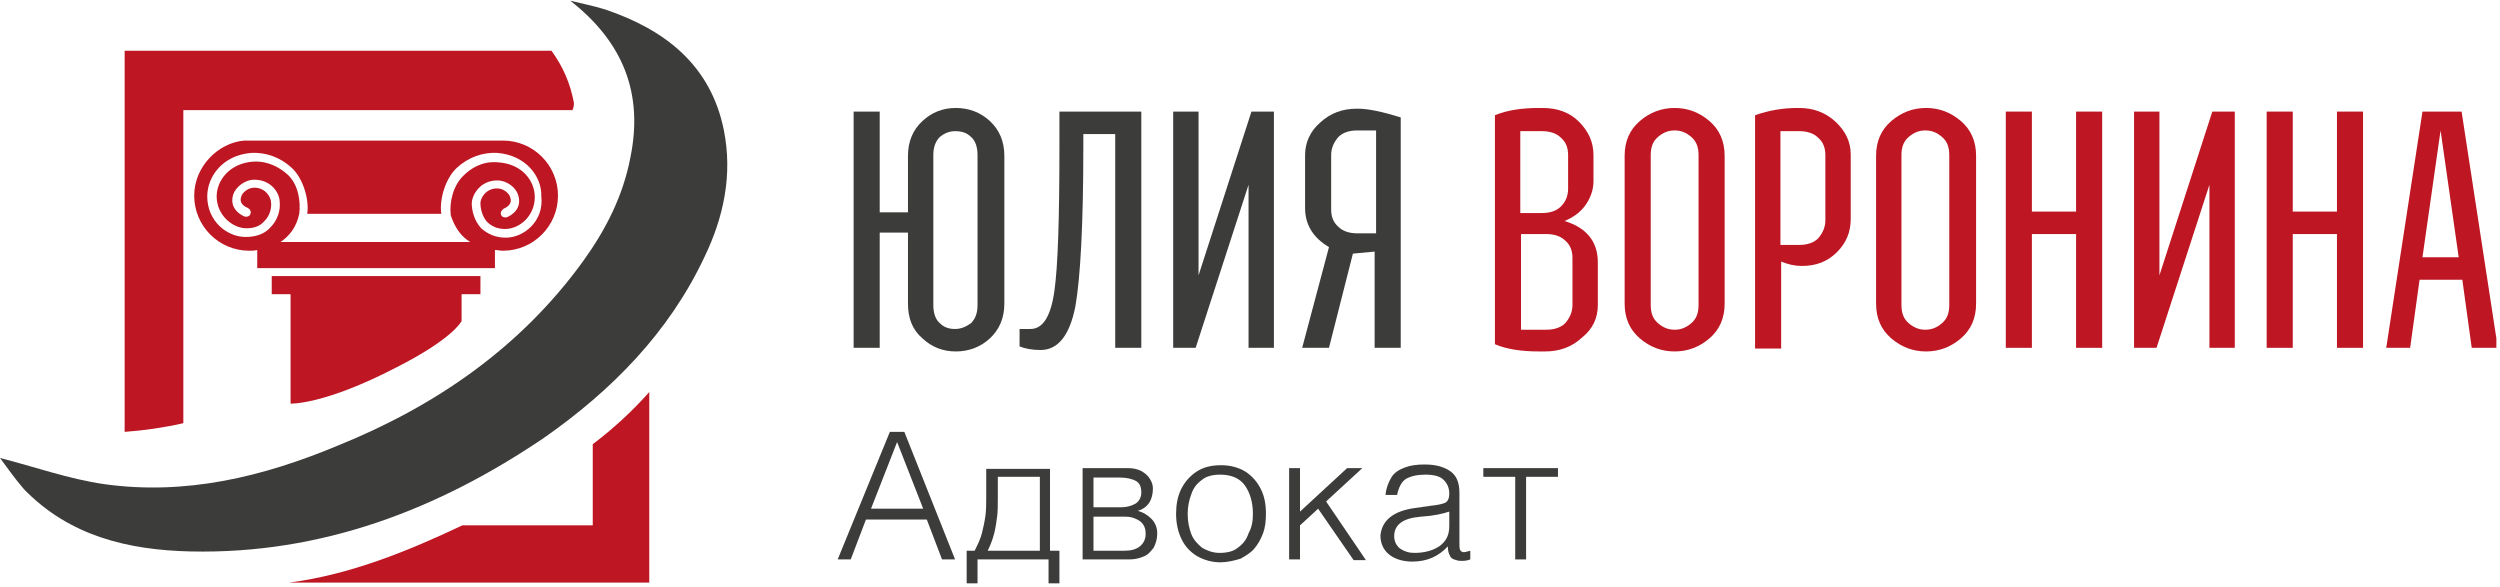
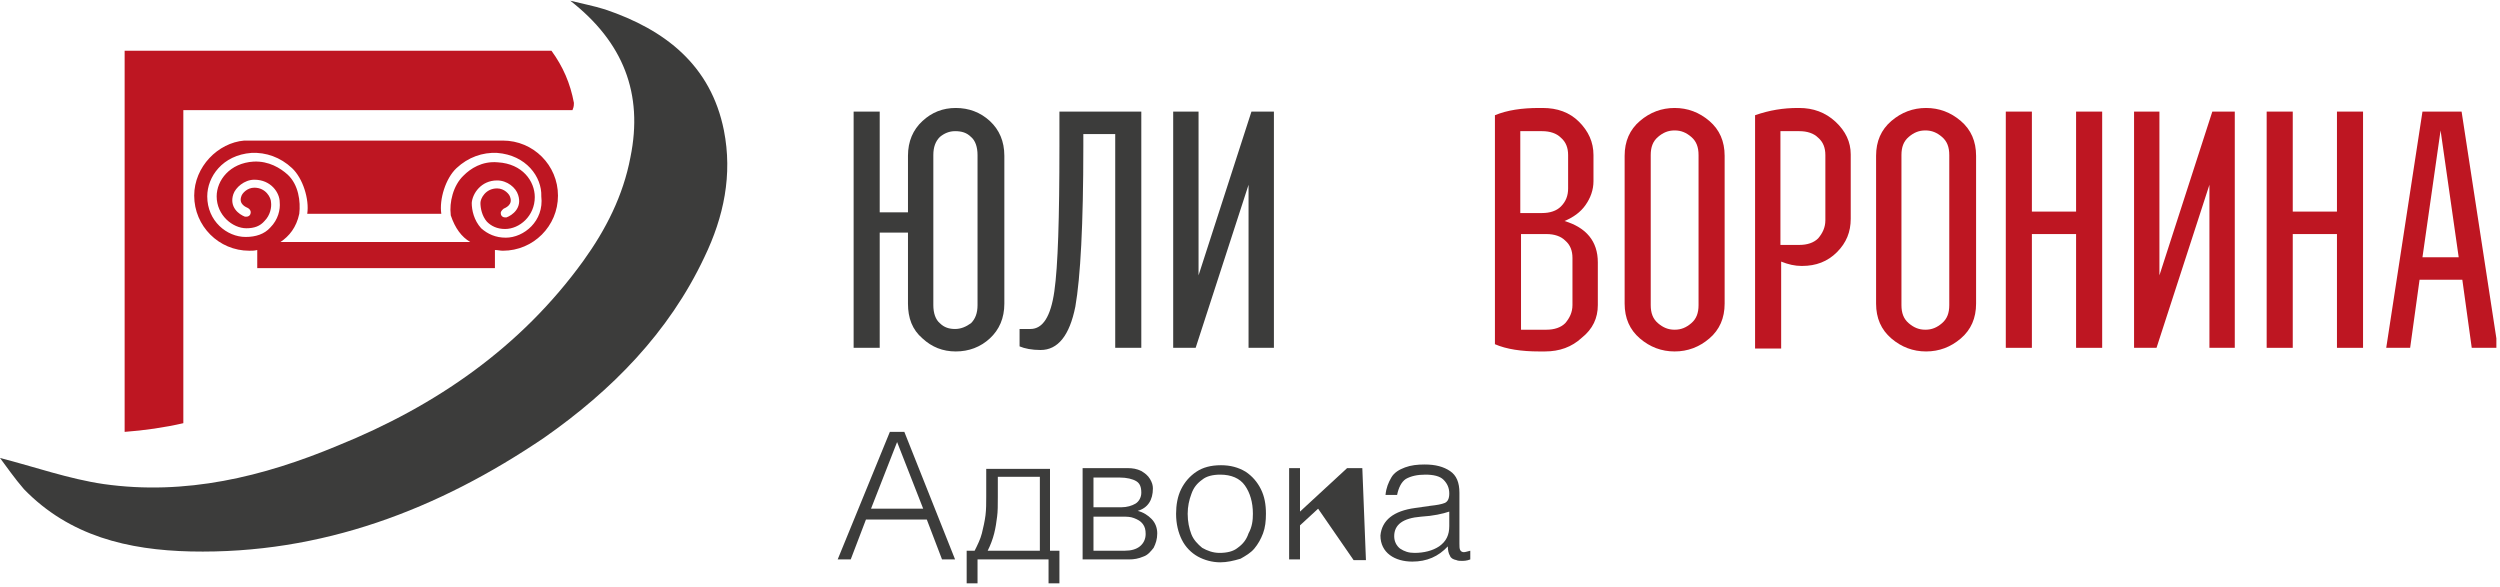
<svg xmlns="http://www.w3.org/2000/svg" width="345" height="81" viewBox="0 0 345 81" fill="none">
  <g clip-path="url(#clip0_1321_109)">
    <path d="M25.3 15.2H79C79.1 14.9 79.2 14.8 79.2 14.2C78.7 11.5 77.7 9.2 76.1 7H25.3H17.2V15.1V59.6C19.9 59.4 22.7 59 25.3 58.4V15.2Z" fill="#BE1622" />
-     <path d="M81.8 61.3V72.5H63.8C56.2 76.1 48.3 79.3 39.9 80.4H81.7H89.6V72.5V54.1C87.3 56.7 84.7 59.1 81.8 61.3Z" fill="#BE1622" />
    <path d="M0 63.2C4.7 64.4 9.5 66.1 14.3 66.8C25.6 68.4 36.3 65.8 46.6 61.5C60.2 56 71.9 47.9 80.5 36C83.6 31.7 86 27 87 21.7C88.8 12.9 86 5.8 78.7 0.1C80.3 0.5 81.9 0.8 83.5 1.3C91.8 4.1 98.1 9 99.9 18C101.1 24.1 99.9 29.9 97.2 35.5C92.3 45.9 84.4 53.9 75.1 60.4C60.5 70.3 44.4 76.5 26.3 76.1C17.7 75.9 9.6 74 3.3 67.5C2 66 0.9 64.4 0 63.2Z" fill="#3C3C3B" />
-     <path d="M37.5 38.1V40.6H40.1V55.7C40.1 55.7 44.7 55.9 54.7 50.7C62.6 46.7 63.7 44.3 63.7 44.3V40.6H66.3V38.1H37.5Z" fill="#BE1622" />
    <path d="M69.4 19.4C69.4 19.4 34 19.4 33.7 19.4C30.1 19.7 26.8 23 26.8 27C26.8 31.2 30.2 34.6 34.4 34.6C34.8 34.6 35.1 34.6 35.5 34.5V37H68.3V34.5C68.7 34.5 69 34.6 69.4 34.6C73.6 34.6 77 31.2 77 27C77 22.8 73.6 19.4 69.4 19.4ZM69.8 32.8C68.4 32.8 67.3 32.3 66.4 31.5C65.4 30.4 65.1 29 65.1 28C65.2 26.7 66.4 24.9 68.6 24.9C70 24.9 71.2 25.9 71.5 26.9C72.1 28.7 70.7 29.7 69.9 30C69.9 30 69.8 30 69.7 30C69.3 30 69.1 29.7 69.1 29.4C69.1 29.1 69.5 28.8 69.5 28.8C69.7 28.7 70.8 28.3 70.4 27.2C70.3 26.8 69.6 26 68.6 26C67 26 66.3 27.4 66.3 28C66.3 28.7 66.5 29.8 67.2 30.6C67.8 31.2 68.6 31.6 69.7 31.6C71.7 31.6 73.8 29.8 73.8 27.2C73.8 25 72.1 22.6 68.7 22.4C66.5 22.2 64.9 23.3 64 24.2C62.5 25.6 62 28 62.2 29.6V29.7C62.8 31.5 63.7 32.7 64.9 33.4H38.7C39.9 32.6 40.9 31.4 41.3 29.5C41.5 27.8 41.2 25.5 39.7 24.1C38.7 23.2 37.1 22.2 35 22.3C31.7 22.5 29.9 24.9 29.9 27.1C29.9 29.7 32.1 31.5 34 31.5C35.1 31.5 35.9 31.2 36.5 30.5C37.3 29.7 37.5 28.6 37.4 27.9C37.4 27.3 36.7 25.9 35.1 25.9C34.1 25.9 33.4 26.7 33.3 27.1C32.9 28.2 34 28.6 34.2 28.7C34.2 28.7 34.6 28.9 34.6 29.3C34.6 29.6 34.4 29.9 34 29.9C33.9 29.9 33.8 29.9 33.8 29.9C33 29.6 31.6 28.6 32.2 26.8C32.5 25.9 33.7 24.8 35.1 24.8C37.4 24.8 38.6 26.6 38.6 27.9C38.7 28.9 38.4 30.3 37.3 31.4C36.5 32.3 35.3 32.7 33.9 32.7C31.3 32.7 28.6 30.5 28.6 27.1C28.6 24.4 30.7 21.4 34.7 21.1C36.7 21 38.7 21.7 40.3 23.2C41.8 24.6 42.7 27.5 42.4 29.5H60.9C60.6 27.5 61.5 24.6 63 23.2C64.6 21.7 66.6 21 68.6 21.1C72.6 21.4 74.8 24.4 74.7 27.1C75.1 30.5 72.3 32.8 69.8 32.8Z" fill="#BE1622" />
    <path d="M125.3 41.9V32.1H121.4V48H117.8V15.4H121.4V29.3H125.3V21.5C125.3 19.5 126 17.9 127.3 16.7C128.6 15.5 130.1 14.9 131.9 14.9C133.7 14.9 135.3 15.5 136.6 16.7C137.9 17.9 138.6 19.5 138.6 21.5V41.9C138.6 43.9 137.9 45.5 136.6 46.7C135.3 47.9 133.7 48.5 131.9 48.5C130.1 48.5 128.6 47.9 127.3 46.7C125.9 45.5 125.3 43.9 125.3 41.9ZM134.9 42.1V21.4C134.9 20.3 134.6 19.4 134 18.9C133.4 18.3 132.7 18.1 131.8 18.1C131 18.1 130.3 18.4 129.7 18.9C129.1 19.5 128.8 20.3 128.8 21.4V42.1C128.8 43.2 129.1 44.1 129.7 44.6C130.3 45.2 131 45.4 131.8 45.4C132.6 45.4 133.3 45.1 134 44.6C134.6 44 134.9 43.2 134.9 42.1Z" fill="#3C3C3B" />
    <path d="M143.6 48.3C142.4 48.3 141.4 48.1 140.7 47.8V45.4H142.2C143.9 45.4 145 43.7 145.5 40.2C146 36.7 146.2 30.1 146.2 20.2V15.4H157.5V48H153.9V18.5H149.5V20.2C149.5 31 149.1 38.3 148.4 42.3C147.6 46.3 146 48.3 143.6 48.3Z" fill="#3C3C3B" />
    <path d="M175.8 48H172.3V25.5L165 48H161.9V15.4H165.4V38L172.7 15.4H175.8V48Z" fill="#3C3C3B" />
-     <path d="M189.9 34.7L186.7 35L183.4 48H179.7L183.4 34.1C181.2 32.8 180.1 31 180.1 28.7V21.4C180.1 19.7 180.8 18.1 182.2 16.9C183.6 15.6 185.3 15 187.2 15H187.4C188.8 15 190.7 15.4 193.3 16.2V48H189.7V34.7H189.9ZM183.7 21.4V28.9C183.7 29.9 184 30.7 184.7 31.3C185.3 31.9 186.2 32.2 187.3 32.2H189.9V18H187.3C186.2 18 185.3 18.3 184.7 18.9C184.1 19.6 183.7 20.4 183.7 21.4Z" fill="#3C3C3B" />
    <path d="M220.5 42.1C220.5 43.9 219.8 45.4 218.3 46.6C216.9 47.9 215.2 48.5 213.2 48.5H212.4C210 48.5 207.9 48.2 206.3 47.5V15.9C208 15.2 210 14.9 212.4 14.9H212.9C214.9 14.9 216.6 15.5 217.9 16.8C219.2 18.1 219.9 19.6 219.9 21.4V25C219.9 26.2 219.5 27.3 218.8 28.3C218.1 29.3 217.1 30 215.9 30.5C218.9 31.4 220.5 33.3 220.5 36.2V42.1ZM216.4 26V21.4C216.4 20.4 216.1 19.6 215.4 19C214.8 18.4 213.9 18.1 212.8 18.1H209.8V29.4H212.8C213.9 29.4 214.8 29.1 215.4 28.5C216.1 27.8 216.4 27 216.4 26ZM217 42.1V35.6C217 34.6 216.7 33.8 216 33.2C215.4 32.6 214.5 32.3 213.4 32.3H209.9V45.5H213.4C214.5 45.5 215.4 45.2 216 44.6C216.6 43.9 217 43.1 217 42.1Z" fill="#BE1622" />
    <path d="M224.2 41.9V21.5C224.2 19.5 224.9 17.9 226.3 16.7C227.7 15.5 229.3 14.9 231.1 14.9C232.9 14.9 234.5 15.5 235.9 16.7C237.3 17.9 238 19.5 238 21.5V41.9C238 43.9 237.3 45.5 235.9 46.7C234.5 47.9 232.9 48.5 231.1 48.5C229.3 48.5 227.7 47.9 226.3 46.7C224.9 45.5 224.2 43.9 224.2 41.9ZM234.4 42.1V21.4C234.4 20.3 234.1 19.5 233.4 18.9C232.7 18.3 232 18 231.1 18C230.2 18 229.5 18.3 228.8 18.9C228.1 19.5 227.8 20.3 227.8 21.4V42.1C227.8 43.2 228.1 44 228.8 44.6C229.5 45.2 230.2 45.5 231.1 45.5C232 45.5 232.7 45.2 233.4 44.6C234.1 44 234.4 43.2 234.4 42.1Z" fill="#BE1622" />
    <path d="M255.4 30.2C255.4 32 254.8 33.5 253.5 34.8C252.2 36.1 250.6 36.7 248.7 36.7H248.6C247.7 36.7 246.8 36.5 245.8 36.1V48.1H242.2V15.9C244.2 15.2 246.1 14.9 248.1 14.9H248.3C250.2 14.9 251.9 15.5 253.3 16.8C254.7 18.1 255.4 19.6 255.4 21.3V30.2ZM251.9 30.4V21.4C251.9 20.4 251.6 19.6 250.9 19C250.3 18.4 249.4 18.1 248.3 18.1H245.7V33.8H248.3C249.4 33.8 250.3 33.5 250.9 32.9C251.5 32.2 251.9 31.4 251.9 30.4Z" fill="#BE1622" />
    <path d="M258.9 41.9V21.5C258.9 19.5 259.6 17.9 261 16.7C262.4 15.5 264 14.9 265.8 14.9C267.6 14.9 269.2 15.5 270.6 16.7C272 17.9 272.7 19.5 272.7 21.5V41.9C272.7 43.9 272 45.5 270.6 46.7C269.2 47.9 267.6 48.5 265.8 48.5C264 48.5 262.4 47.9 261 46.7C259.6 45.5 258.9 43.9 258.9 41.9ZM269 42.1V21.4C269 20.3 268.7 19.5 268 18.9C267.3 18.3 266.6 18 265.7 18C264.8 18 264.1 18.3 263.4 18.9C262.7 19.5 262.4 20.3 262.4 21.4V42.1C262.4 43.2 262.7 44 263.4 44.6C264.1 45.2 264.8 45.5 265.7 45.5C266.6 45.5 267.3 45.2 268 44.6C268.7 44 269 43.2 269 42.1Z" fill="#BE1622" />
    <path d="M290.1 48H286.5V32.3H280.4V48H276.8V15.4H280.4V29.2H286.5V15.4H290.1V48Z" fill="#BE1622" />
    <path d="M308.4 48H304.9V25.5L297.6 48H294.5V15.4H298V38L305.3 15.4H308.4V48Z" fill="#BE1622" />
    <path d="M326.1 48H322.5V32.3H316.4V48H312.8V15.4H316.4V29.2H322.5V15.4H326.1V48Z" fill="#BE1622" />
    <path d="M341.1 48L339.8 38.6H333.9L332.6 48H329.3L334.3 15.4H339.7L344.7 48H341.1ZM336.8 18L334.3 35.5H339.3L336.8 18Z" fill="#BE1622" />
    <path d="M117.4 77.2H115.6L122.8 59.6H124.8L131.8 77.2H130L127.9 71.7H119.5L117.4 77.2ZM123.8 61L120.2 70.2H127.4L123.8 61Z" fill="#3C3C3B" />
    <path d="M134.5 76C134.9 75.2 135.3 74.4 135.5 73.6C135.7 72.8 135.9 71.9 136 71.1C136.1 70.3 136.1 69.4 136.1 68.5V64.7H144.9V76H146.2V80.5H144.7V77.2H134.9V80.5H133.4V76H134.5ZM143.4 65.8H137.7V68.6C137.7 69.7 137.7 70.6 137.6 71.3C137.5 72.1 137.4 72.8 137.2 73.6C137 74.4 136.7 75.2 136.3 76H143.5V65.8H143.4Z" fill="#3C3C3B" />
    <path d="M155.8 77.2H149.4V64.6H155.6C156.3 64.6 156.9 64.7 157.5 65C158 65.3 158.4 65.6 158.7 66.1C159 66.6 159.1 67 159.1 67.4C159.1 69 158.4 70.1 157 70.5C157.8 70.7 158.4 71.1 158.9 71.6C159.4 72.1 159.7 72.8 159.7 73.6C159.7 74.4 159.5 75 159.2 75.6C158.8 76.1 158.4 76.6 157.8 76.8C157.1 77.1 156.5 77.2 155.8 77.2ZM150.9 65.8V70H154.8C155.5 70 156.2 69.8 156.7 69.5C157.2 69.2 157.5 68.6 157.5 68C157.5 67.2 157.3 66.7 156.8 66.4C156.3 66.1 155.5 65.9 154.5 65.9H150.9V65.8ZM150.9 71.2V76H155.2C156.1 76 156.8 75.8 157.3 75.4C157.8 75 158.1 74.4 158.1 73.7C158.1 73.1 158 72.7 157.7 72.3C157.4 71.9 157 71.7 156.5 71.5C156 71.3 155.5 71.3 154.9 71.3H150.9V71.2Z" fill="#3C3C3B" />
    <path d="M168.4 77.6C167.3 77.6 166.2 77.3 165.3 76.8C164.4 76.3 163.6 75.5 163.1 74.5C162.6 73.5 162.3 72.3 162.3 70.9C162.3 69.7 162.5 68.5 163 67.5C163.5 66.5 164.2 65.7 165.1 65.1C166 64.5 167.1 64.2 168.5 64.2C169.8 64.2 170.9 64.5 171.9 65.1C172.8 65.7 173.5 66.5 174 67.5C174.5 68.5 174.7 69.6 174.7 70.9C174.7 71.9 174.6 72.8 174.3 73.6C174 74.4 173.6 75.1 173.1 75.7C172.6 76.3 171.9 76.7 171.2 77.1C170.2 77.4 169.3 77.6 168.4 77.6ZM172.9 70.9C172.9 69.3 172.5 68 171.8 67C171.1 66 169.9 65.5 168.4 65.5C167.4 65.5 166.5 65.7 165.9 66.2C165.2 66.7 164.7 67.3 164.4 68.2C164.1 69 163.9 69.9 163.9 70.9C163.9 72 164.1 72.9 164.4 73.7C164.7 74.5 165.3 75.1 165.9 75.6C166.6 76 167.4 76.3 168.3 76.3C169.3 76.3 170.2 76.1 170.8 75.6C171.5 75.1 172 74.5 172.3 73.6C172.8 72.7 172.9 71.8 172.9 70.9Z" fill="#3C3C3B" />
-     <path d="M179.4 77.2H177.9V64.6H179.4V70.6L185.9 64.6H188L183 69.2L188.5 77.3H186.8L181.9 70.2L179.4 72.5V77.2Z" fill="#3C3C3B" />
+     <path d="M179.4 77.2H177.9V64.6H179.4V70.6L185.9 64.6H188L188.5 77.3H186.8L181.9 70.2L179.4 72.5V77.2Z" fill="#3C3C3B" />
    <path d="M195.3 70.1L197.4 69.8C198.3 69.7 198.9 69.6 199.4 69.4C199.8 69.2 200 68.8 200 68.1C200 67.3 199.7 66.7 199.2 66.2C198.7 65.7 197.8 65.5 196.7 65.5C195.6 65.5 194.7 65.7 194 66.1C193.4 66.5 193 67.3 192.8 68.3H191.2C191.3 67.3 191.6 66.6 192 65.9C192.4 65.2 193.1 64.8 193.9 64.5C194.7 64.2 195.6 64.1 196.6 64.1C198.1 64.1 199.2 64.4 200.1 65C201 65.6 201.4 66.6 201.4 68V75C201.4 75.4 201.4 75.7 201.5 75.9C201.6 76.1 201.8 76.2 202 76.2C202.2 76.2 202.5 76.1 202.9 76V77.2C202.4 77.4 202 77.4 201.7 77.4C201.5 77.4 201.2 77.4 201 77.3C200.5 77.2 200.2 77 200.1 76.7C199.9 76.4 199.8 75.9 199.8 75.4C198.5 76.8 196.9 77.5 194.9 77.5C193.7 77.5 192.6 77.2 191.8 76.6C191 76 190.5 75.1 190.5 73.9C190.7 71.8 192.3 70.5 195.3 70.1ZM200 72.6V70.6C199.1 70.9 197.8 71.2 196.1 71.3C193.6 71.5 192.4 72.4 192.4 74C192.4 74.7 192.7 75.3 193.2 75.7C193.8 76.1 194.4 76.3 195.2 76.3C196.5 76.3 197.7 76 198.6 75.4C199.6 74.7 200 73.8 200 72.6Z" fill="#3C3C3B" />
-     <path d="M215 64.6V65.8H210.6V77.2H209.1V65.8H204.7V64.6H215Z" fill="#3C3C3B" />
  </g>
  <defs>
    <clipPath id="clip0_1321_109">
      <rect width="344.5" height="80.5" fill="white" />
    </clipPath>
  </defs>
</svg>